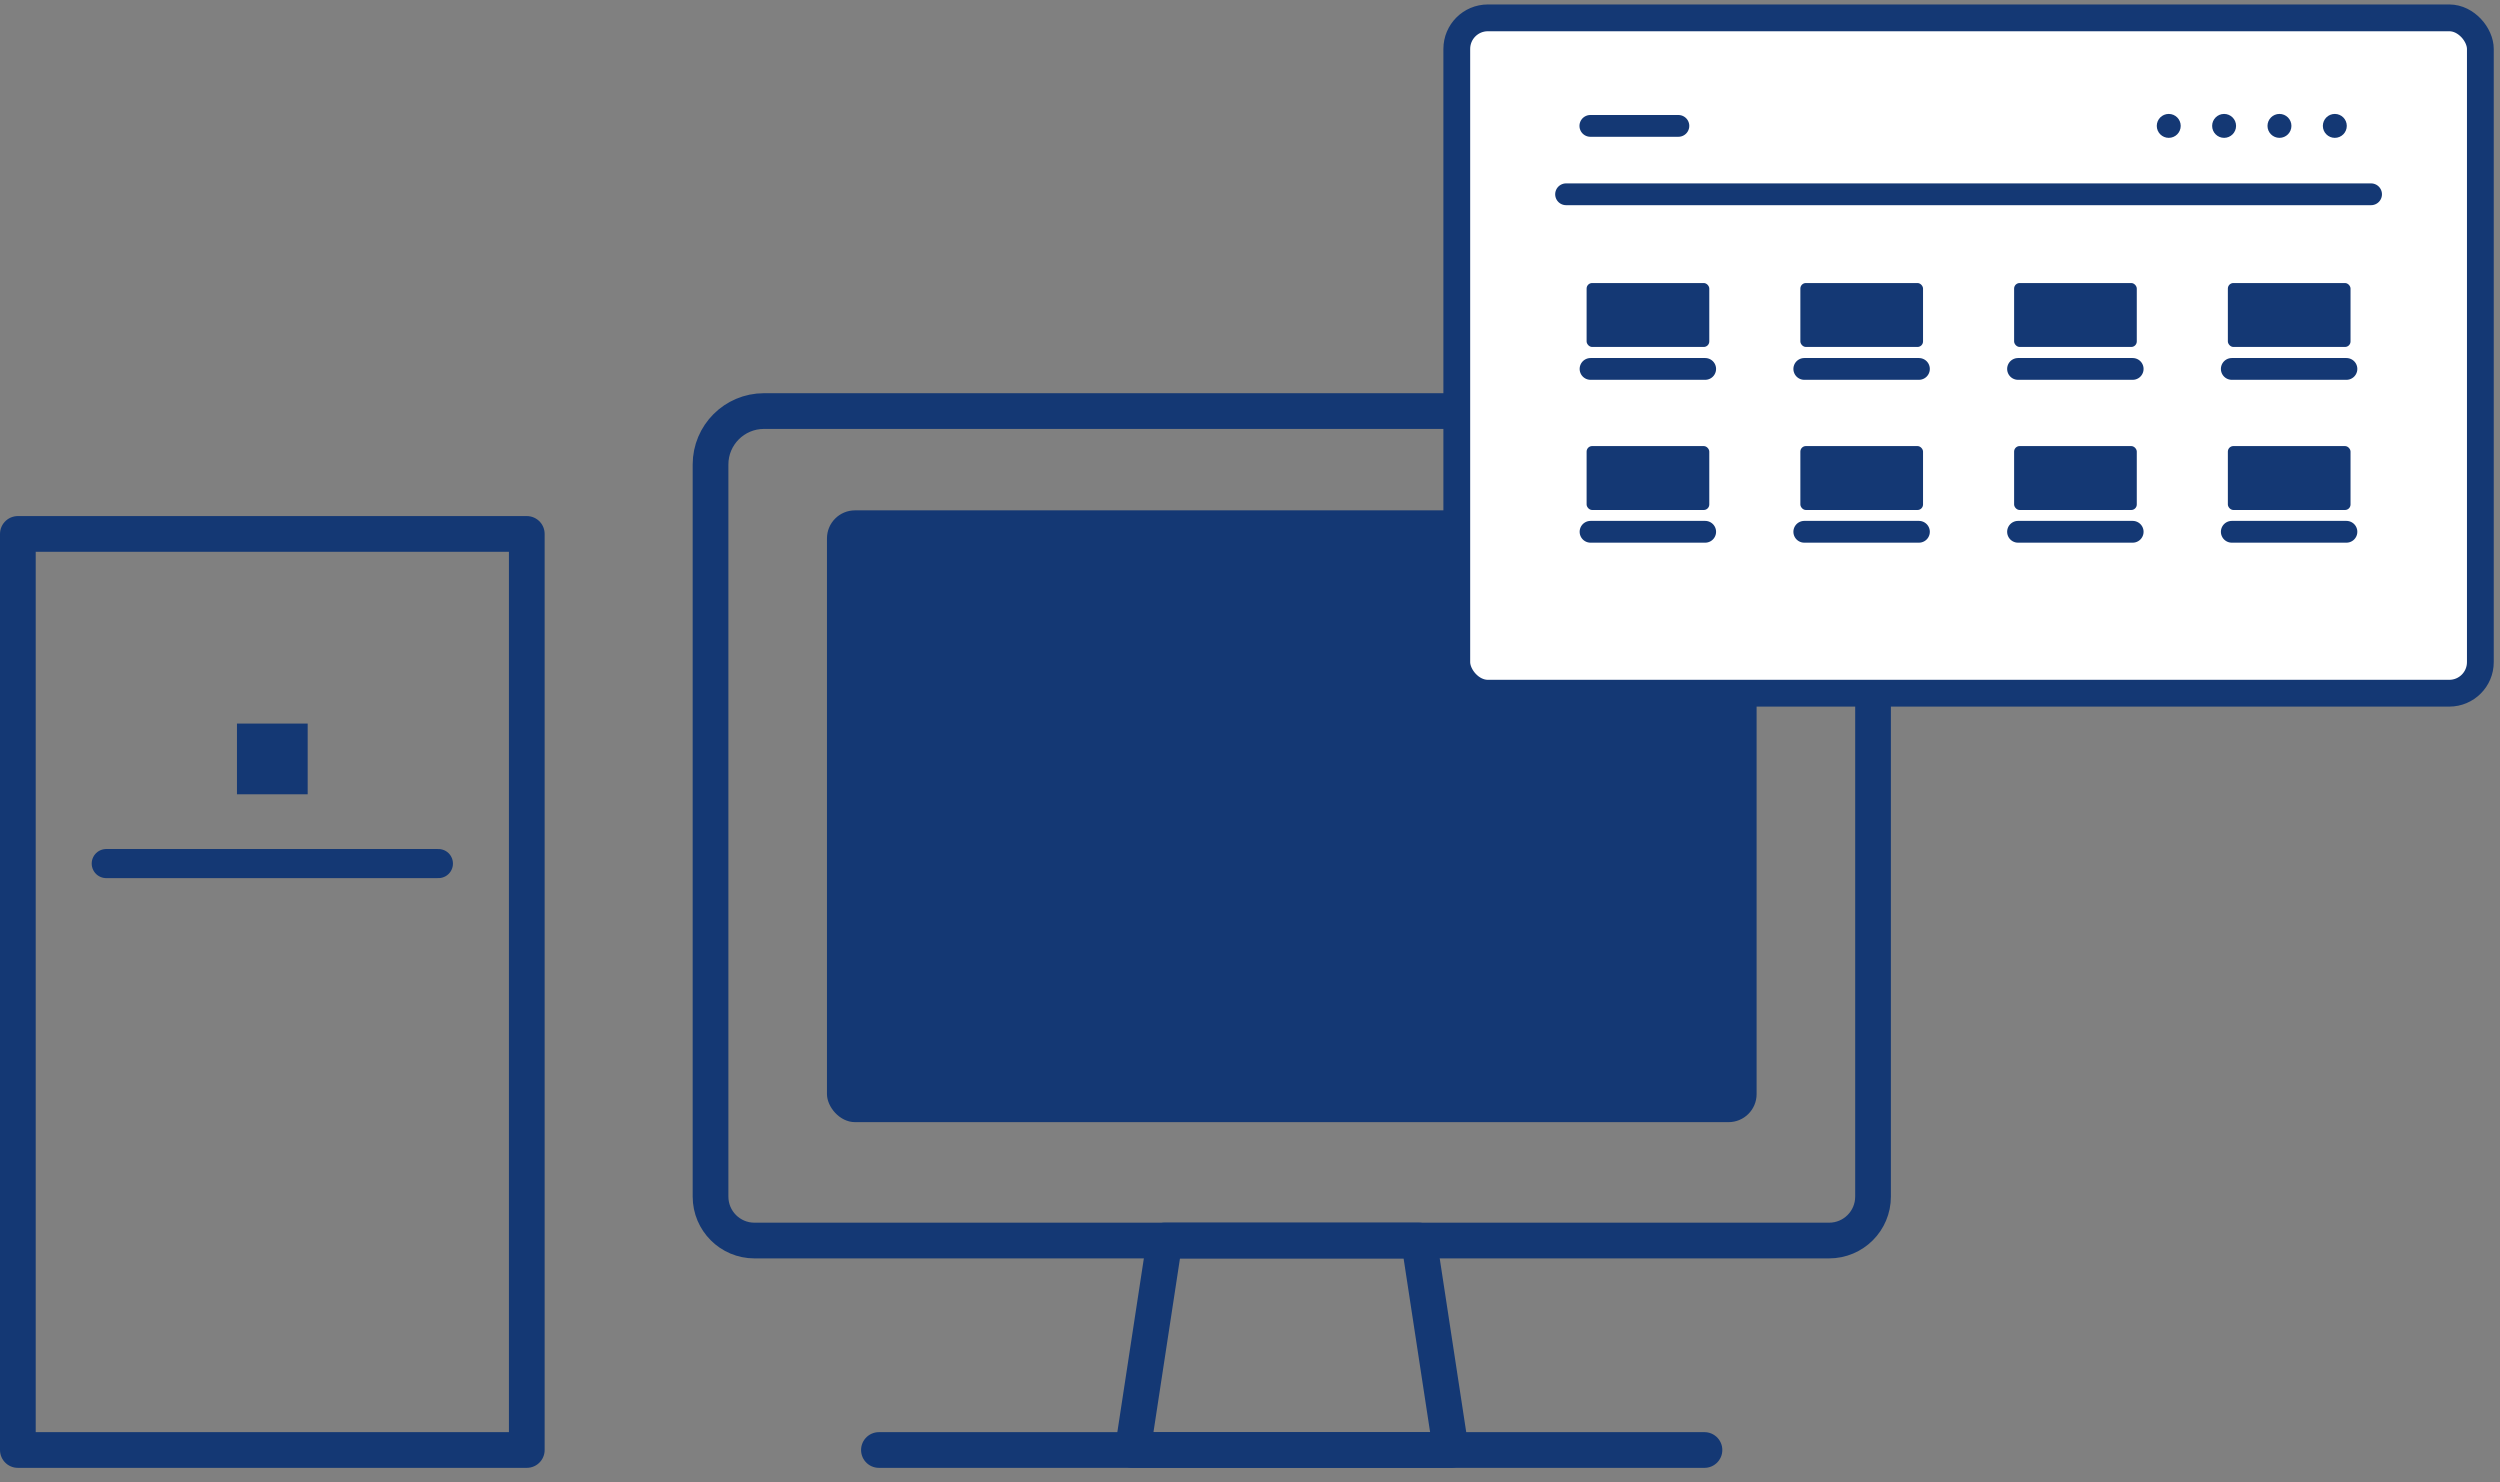
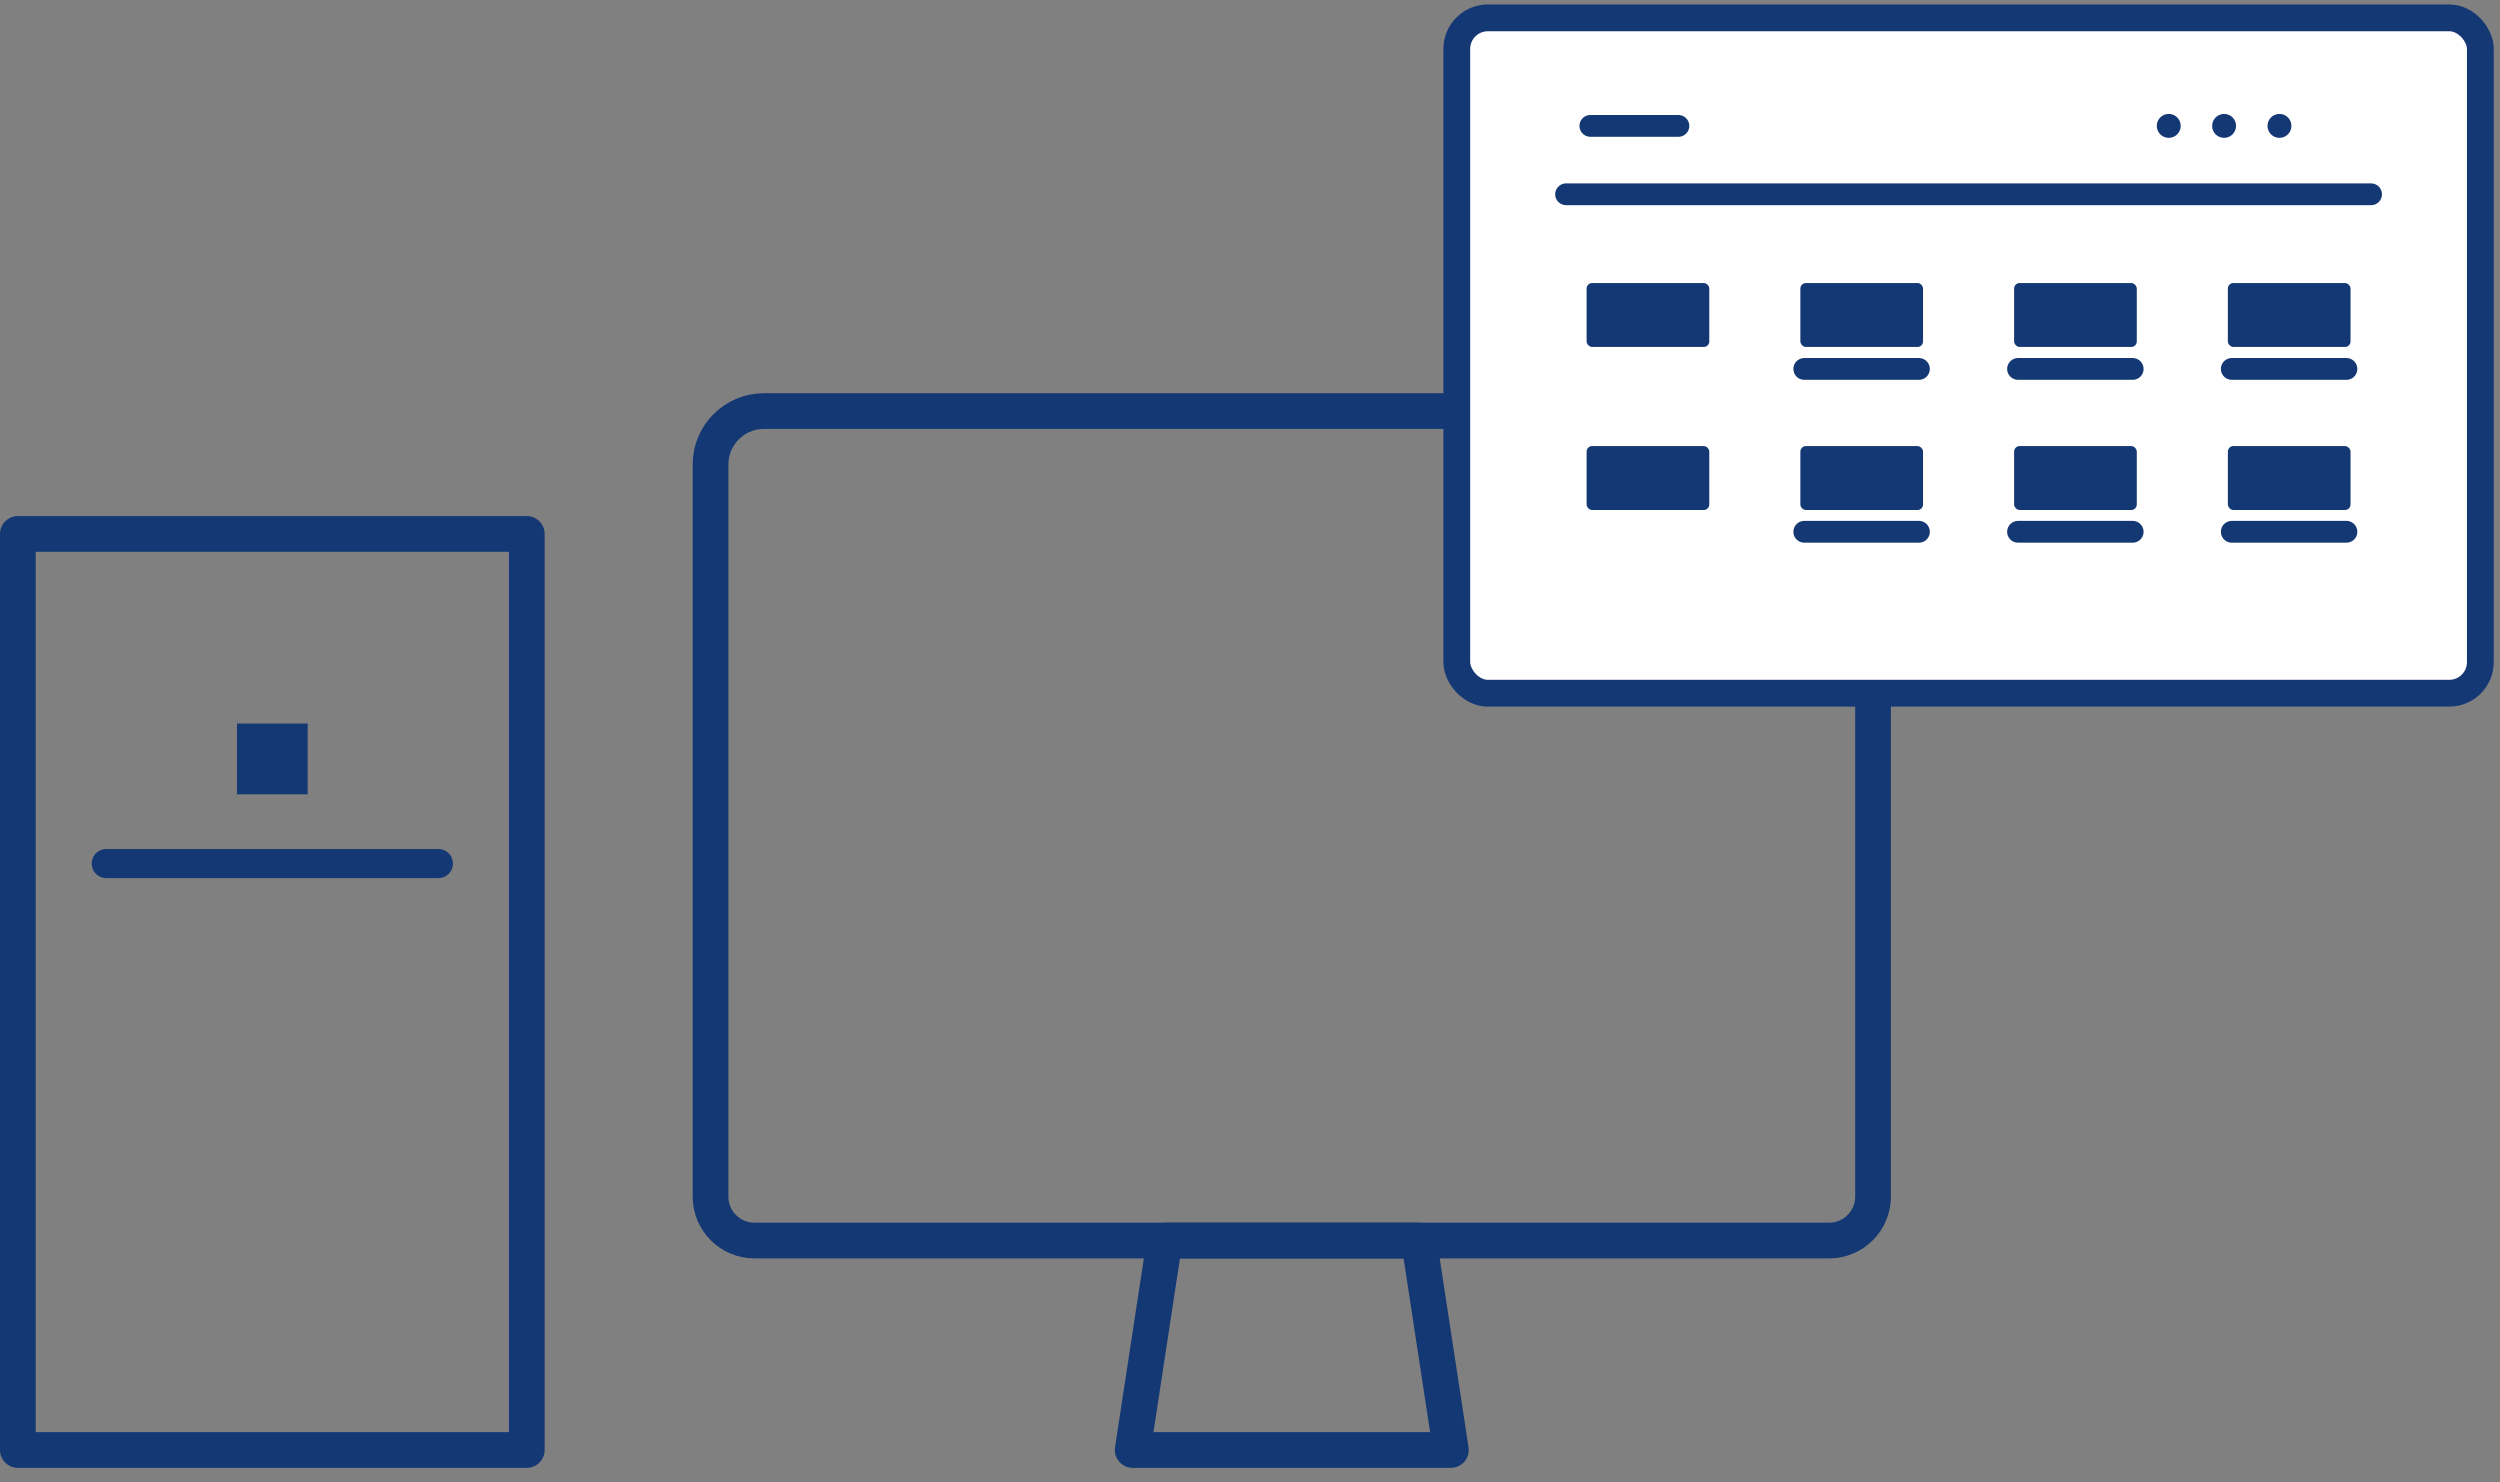
<svg xmlns="http://www.w3.org/2000/svg" height="83" viewBox="0 0 140 83" width="140">
  <rect x="0" y="0" width="140" height="83" fill="#808080" stroke="none" />
  <g fill="none" fill-rule="evenodd" transform="translate(1 1)">
    <path d="m41.77 22.02h59.13c1.65 0 2.99 1.34 2.99 2.99v41c0 1.36-1.1 2.46-2.46 2.46h-60.18c-1.36 0-2.46-1.1-2.46-2.46v-41c0-1.65 1.34-2.99 2.99-2.99z" stroke="#143874" stroke-linecap="round" stroke-linejoin="round" stroke-width="2" />
-     <rect fill="#143874" fill-rule="nonzero" height="34.26" rx="1.57" width="52.06" x="45.31" y="27.58" />
    <g stroke="#143874" stroke-linecap="round" stroke-linejoin="round">
-       <path d="m94.45 80.2h-46.23" stroke-width="2" />
      <path d="m80.25 80.2h-17.82l1.79-11.73h14.24z" stroke-width="2" />
      <rect fill="#fff" fill-rule="nonzero" height="37.82" rx="1.74" stroke-width="1.5" width="57.32" x="80.58" />
      <path d="m86.7 9.88h45.08" stroke-width="1.22" />
    </g>
    <rect fill="#143874" fill-rule="nonzero" height="3.58" rx=".31" width="6.87" x="87.85" y="14.85" />
-     <path d="m88.07 19.66h6.42" stroke="#143874" stroke-linecap="round" stroke-linejoin="round" stroke-width="1.22" />
    <rect fill="#143874" fill-rule="nonzero" height="3.58" rx=".31" width="6.87" x="99.82" y="14.85" />
    <path d="m100.04 19.66h6.42" stroke="#143874" stroke-linecap="round" stroke-linejoin="round" stroke-width="1.22" />
    <rect fill="#143874" fill-rule="nonzero" height="3.58" rx=".31" width="6.87" x="111.79" y="14.85" />
    <path d="m112.01 19.66h6.42" stroke="#143874" stroke-linecap="round" stroke-linejoin="round" stroke-width="1.22" />
    <rect fill="#143874" fill-rule="nonzero" height="3.58" rx=".31" width="6.87" x="123.76" y="14.85" />
    <path d="m123.98 19.66h6.42" stroke="#143874" stroke-linecap="round" stroke-linejoin="round" stroke-width="1.22" />
    <rect fill="#143874" fill-rule="nonzero" height="3.58" rx=".31" width="6.87" x="87.85" y="23.98" />
-     <path d="m88.07 28.78h6.42" stroke="#143874" stroke-linecap="round" stroke-linejoin="round" stroke-width="1.22" />
    <rect fill="#143874" fill-rule="nonzero" height="3.58" rx=".31" width="6.87" x="99.82" y="23.98" />
    <path d="m100.04 28.78h6.42" stroke="#143874" stroke-linecap="round" stroke-linejoin="round" stroke-width="1.22" />
    <rect fill="#143874" fill-rule="nonzero" height="3.58" rx=".31" width="6.87" x="111.79" y="23.98" />
    <path d="m112.01 28.78h6.42" stroke="#143874" stroke-linecap="round" stroke-linejoin="round" stroke-width="1.22" />
    <rect fill="#143874" fill-rule="nonzero" height="3.58" rx=".31" width="6.87" x="123.76" y="23.98" />
    <path d="m123.98 28.78h6.42" stroke="#143874" stroke-linecap="round" stroke-linejoin="round" stroke-width="1.22" />
    <path d="m88.06 6.05h4.93" stroke="#143874" stroke-linecap="round" stroke-linejoin="round" stroke-width="1.22" />
-     <path d="m121.12 6.05c0 .37-.3.67-.67.67s-.67-.3-.67-.67.3-.67.67-.67.67.3.67.67z" fill="#143874" fill-rule="nonzero" />
+     <path d="m121.12 6.05c0 .37-.3.67-.67.67s-.67-.3-.67-.67.3-.67.67-.67.67.3.67.67" fill="#143874" fill-rule="nonzero" />
    <path d="m124.22 6.05c0 .37-.3.67-.67.67s-.67-.3-.67-.67.3-.67.67-.67.67.3.67.67z" fill="#143874" fill-rule="nonzero" />
    <path d="m127.32 6.05c0 .37-.3.67-.67.67s-.67-.3-.67-.67.3-.67.67-.67.67.3.67.67z" fill="#143874" fill-rule="nonzero" />
-     <path d="m130.42 6.05c0 .37-.3.67-.67.67s-.67-.3-.67-.67.3-.67.67-.67.67.3.67.67z" fill="#143874" fill-rule="nonzero" />
    <path d="m0 28.9h28.5v51.3h-28.5z" stroke="#143874" stroke-linecap="round" stroke-linejoin="round" stroke-width="2" />
    <path d="m4.95 47.36h18.6" stroke="#143874" stroke-linecap="round" stroke-linejoin="round" stroke-width="1.63" />
    <path d="m12.27 39.52h3.96v3.96h-3.96z" fill="#143874" fill-rule="nonzero" />
  </g>
</svg>